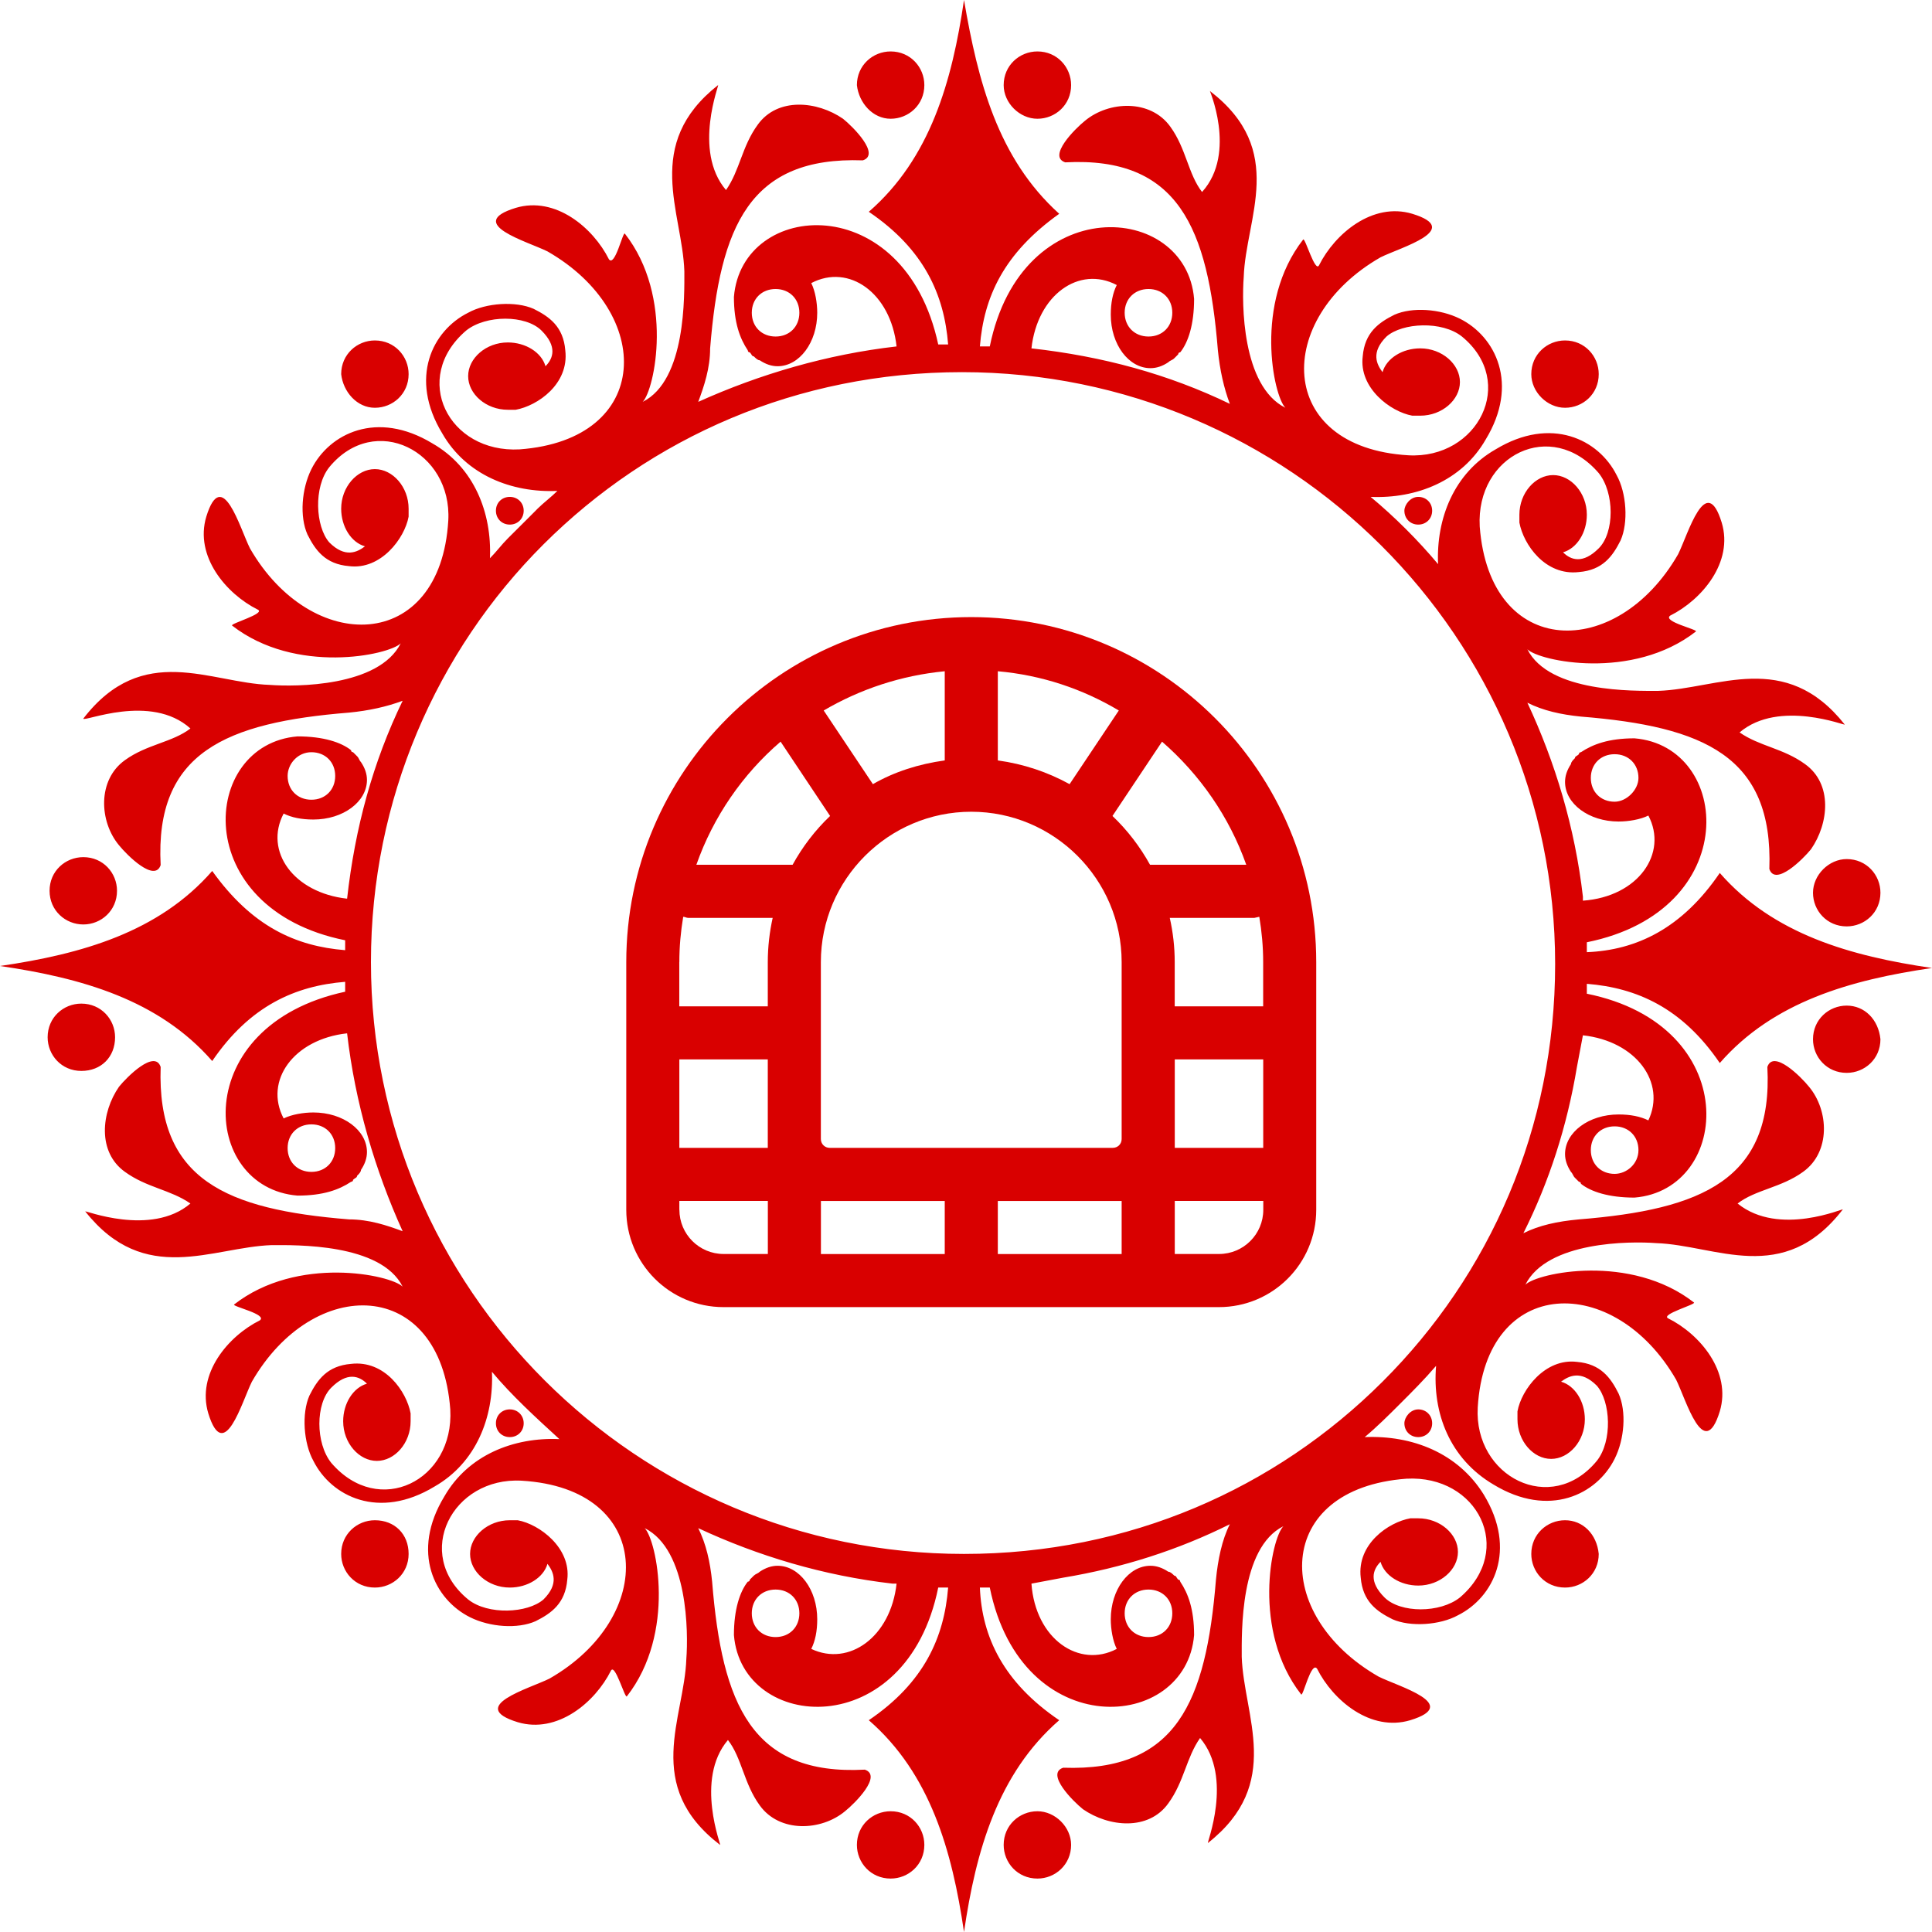
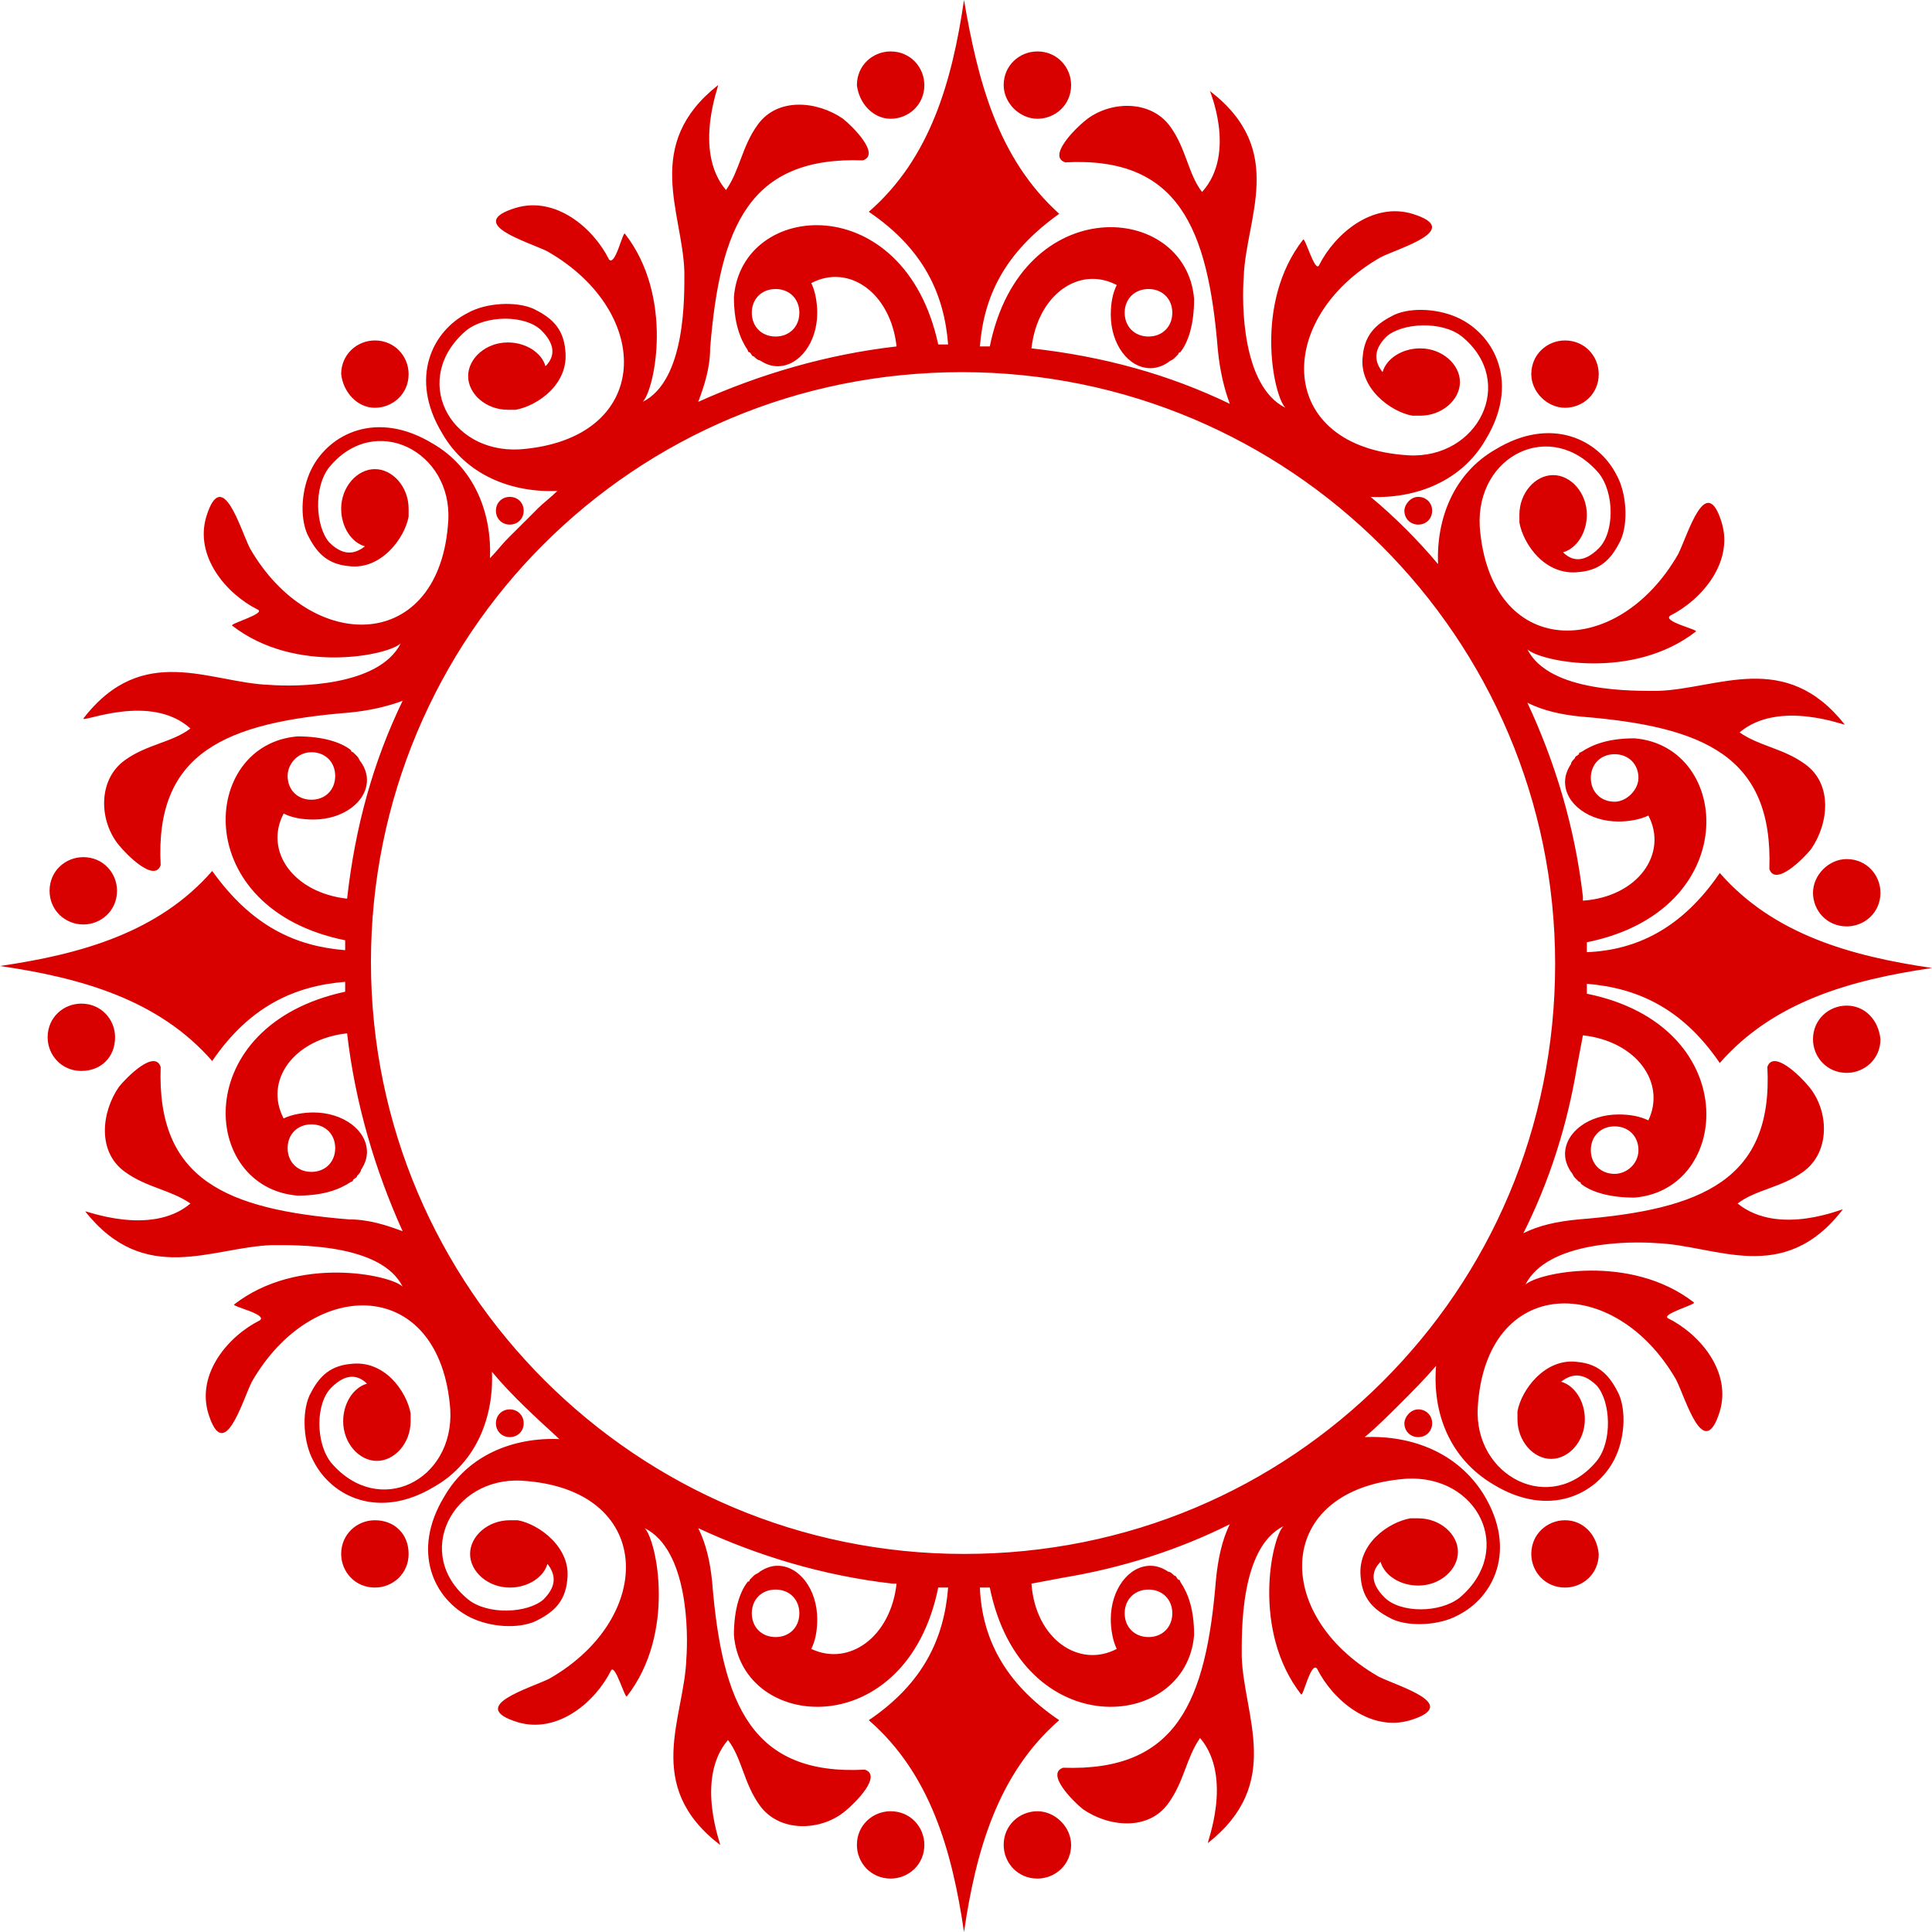
<svg xmlns="http://www.w3.org/2000/svg" width="32" height="32" viewBox="0 0 32 32" fill="none">
-   <path d="M16.087 10.221C12.934 10.221 10.373 12.782 10.373 15.935V20.038C10.373 20.929 11.093 21.65 11.984 21.65H20.189C21.08 21.65 21.801 20.929 21.801 20.038V15.935C21.801 12.782 19.24 10.221 16.087 10.221H16.087ZM11.252 17.547H12.717V19.012H11.252V17.547ZM11.252 15.935C11.252 15.678 11.275 15.432 11.316 15.185C11.345 15.185 11.369 15.203 11.398 15.203H12.798C12.746 15.438 12.717 15.684 12.717 15.935V16.668H11.251V15.935H11.252ZM16.527 12.595V11.118C17.254 11.182 17.933 11.411 18.531 11.768L17.716 12.988C17.353 12.788 16.954 12.654 16.527 12.595ZM15.648 12.595C15.219 12.654 14.815 12.782 14.458 12.988L13.643 11.768C14.241 11.417 14.921 11.188 15.648 11.118V12.595ZM16.087 13.445C17.459 13.445 18.578 14.564 18.578 15.935V18.866C18.578 18.948 18.514 19.012 18.431 19.012H13.742C13.661 19.012 13.596 18.948 13.596 18.866V15.935C13.596 14.564 14.715 13.445 16.087 13.445H16.087ZM20.858 15.185C20.899 15.432 20.922 15.678 20.922 15.935V16.668H19.457V15.935C19.457 15.683 19.428 15.437 19.375 15.203H20.776C20.776 15.203 20.828 15.191 20.858 15.185H20.858ZM13.743 19.892H15.648V20.771H13.597V19.892H13.744H13.743ZM16.527 19.892H18.578V20.771H16.527V19.892ZM19.458 18.866V17.547H20.923V19.012H19.458V18.866ZM20.642 14.323H19.048C18.883 14.024 18.672 13.749 18.426 13.515L19.247 12.284C19.873 12.829 20.36 13.526 20.642 14.323ZM12.929 12.284L13.749 13.515C13.503 13.749 13.292 14.024 13.128 14.323H11.534C11.815 13.526 12.301 12.823 12.929 12.284ZM11.252 20.038V19.891H12.718V20.77H11.985C11.581 20.77 11.253 20.442 11.253 20.038H11.252ZM20.191 20.77H19.458V19.891H20.924V20.038C20.924 20.442 20.596 20.77 20.191 20.77H20.191Z" fill="#D90000" />
  <path d="M1.38 15.312C1.676 15.312 1.938 15.082 1.938 14.754C1.938 14.459 1.708 14.197 1.38 14.197C1.084 14.197 0.821 14.426 0.821 14.754C0.821 15.082 1.084 15.312 1.38 15.312ZM17.183 30C16.887 30 16.624 30.23 16.624 30.557C16.624 30.852 16.854 31.115 17.183 31.115C17.478 31.115 17.741 30.885 17.741 30.557C17.741 30.262 17.478 30 17.183 30ZM14.752 30C14.456 30 14.193 30.23 14.193 30.557C14.193 30.852 14.423 31.115 14.752 31.115C15.047 31.115 15.31 30.885 15.31 30.557C15.31 30.262 15.08 30 14.752 30ZM6.209 6.754C6.505 6.754 6.768 6.525 6.768 6.197C6.768 5.902 6.538 5.639 6.209 5.639C5.914 5.639 5.651 5.869 5.651 6.197C5.684 6.492 5.914 6.754 6.209 6.754ZM6.209 25.18C5.914 25.18 5.651 25.41 5.651 25.738C5.651 26.033 5.881 26.295 6.209 26.295C6.505 26.295 6.768 26.066 6.768 25.738C6.768 25.41 6.538 25.18 6.209 25.18ZM1.906 17.18C1.906 16.885 1.676 16.623 1.347 16.623C1.051 16.623 0.789 16.852 0.789 17.18C0.789 17.475 1.018 17.738 1.347 17.738C1.676 17.738 1.906 17.508 1.906 17.18ZM17.183 1.967C17.478 1.967 17.741 1.738 17.741 1.41C17.741 1.115 17.511 0.852 17.183 0.852C16.887 0.852 16.624 1.082 16.624 1.41C16.624 1.705 16.887 1.967 17.183 1.967ZM30.029 14.787C30.029 15.082 30.259 15.344 30.587 15.344C30.883 15.344 31.146 15.115 31.146 14.787C31.146 14.492 30.916 14.229 30.587 14.229C30.292 14.229 30.029 14.492 30.029 14.787ZM25.922 25.18C25.626 25.18 25.363 25.41 25.363 25.738C25.363 26.033 25.593 26.295 25.922 26.295C26.218 26.295 26.48 26.066 26.48 25.738C26.448 25.41 26.218 25.18 25.922 25.18ZM25.922 6.754C26.218 6.754 26.48 6.525 26.48 6.197C26.48 5.902 26.25 5.639 25.922 5.639C25.626 5.639 25.363 5.869 25.363 6.197C25.363 6.492 25.626 6.754 25.922 6.754ZM30.587 16.656C30.292 16.656 30.029 16.885 30.029 17.213C30.029 17.508 30.259 17.77 30.587 17.77C30.883 17.77 31.146 17.541 31.146 17.213C31.113 16.885 30.883 16.656 30.587 16.656ZM14.752 1.967C15.047 1.967 15.31 1.738 15.31 1.41C15.31 1.115 15.08 0.852 14.752 0.852C14.456 0.852 14.193 1.082 14.193 1.41C14.226 1.705 14.456 1.967 14.752 1.967ZM28.78 19.934C29.076 19.705 29.503 19.672 29.864 19.41C30.324 19.082 30.292 18.393 29.963 18C29.832 17.836 29.372 17.377 29.273 17.672C29.372 19.541 28.189 20.033 26.152 20.197C25.791 20.23 25.495 20.295 25.232 20.426C25.659 19.574 25.955 18.656 26.119 17.672C26.152 17.508 26.185 17.311 26.218 17.148C27.105 17.246 27.598 17.934 27.302 18.557C27.17 18.492 27.006 18.459 26.809 18.459C26.316 18.459 25.922 18.754 25.922 19.115C25.922 19.213 25.955 19.311 26.02 19.41C26.053 19.443 26.053 19.475 26.086 19.508C26.119 19.541 26.119 19.541 26.152 19.574C26.152 19.574 26.185 19.574 26.185 19.607C26.349 19.738 26.645 19.836 27.072 19.836C28.682 19.705 28.879 16.984 26.283 16.459C26.283 16.393 26.283 16.328 26.283 16.295C27.105 16.361 27.86 16.689 28.485 17.607C29.372 16.59 30.653 16.23 32 16.033C30.653 15.836 29.372 15.475 28.485 14.459C27.86 15.377 27.105 15.738 26.283 15.771C26.283 15.705 26.283 15.672 26.283 15.607C28.879 15.082 28.682 12.361 27.072 12.229C26.645 12.229 26.382 12.328 26.185 12.459C26.185 12.459 26.152 12.459 26.152 12.492C26.119 12.525 26.086 12.525 26.086 12.557C26.053 12.59 26.02 12.623 26.02 12.656C25.955 12.754 25.922 12.852 25.922 12.951C25.922 13.312 26.316 13.607 26.809 13.607C26.973 13.607 27.17 13.574 27.302 13.508C27.63 14.131 27.138 14.852 26.218 14.918C26.218 14.885 26.218 14.885 26.218 14.852C26.086 13.705 25.758 12.623 25.298 11.639C25.561 11.771 25.856 11.836 26.185 11.869C28.222 12.033 29.372 12.525 29.306 14.393C29.404 14.688 29.864 14.229 29.996 14.066C30.292 13.639 30.357 12.984 29.897 12.656C29.536 12.393 29.142 12.361 28.813 12.131C29.47 11.574 30.587 12.033 30.554 12C29.569 10.754 28.452 11.41 27.466 11.443C27.072 11.443 25.659 11.475 25.298 10.754C25.495 10.951 27.039 11.279 28.09 10.459C28.123 10.426 27.532 10.295 27.663 10.197C28.189 9.934 28.715 9.311 28.517 8.656C28.255 7.803 27.959 8.852 27.795 9.18C26.776 10.951 24.674 10.918 24.509 8.721C24.444 7.541 25.692 6.918 26.48 7.836C26.743 8.164 26.743 8.82 26.48 9.082C26.218 9.344 26.02 9.279 25.889 9.148C26.119 9.082 26.283 8.82 26.283 8.525C26.283 8.164 26.02 7.869 25.725 7.869C25.429 7.869 25.166 8.164 25.166 8.525C25.166 8.59 25.166 8.623 25.166 8.656C25.232 9.016 25.593 9.541 26.152 9.475C26.546 9.443 26.71 9.213 26.842 8.951C26.973 8.656 26.941 8.164 26.776 7.869C26.48 7.279 25.692 6.885 24.772 7.443C24.082 7.836 23.786 8.59 23.819 9.344C23.491 8.951 23.096 8.557 22.702 8.23C23.458 8.262 24.214 7.967 24.608 7.279C25.166 6.361 24.772 5.574 24.181 5.279C23.852 5.115 23.392 5.082 23.096 5.213C22.834 5.344 22.604 5.508 22.571 5.902C22.505 6.426 23.031 6.82 23.392 6.885C23.425 6.885 23.491 6.885 23.524 6.885C23.885 6.885 24.181 6.623 24.181 6.328C24.181 6.033 23.885 5.77 23.524 5.77C23.228 5.77 22.965 5.934 22.899 6.164C22.801 6.033 22.702 5.836 22.965 5.574C23.228 5.344 23.885 5.311 24.214 5.574C25.134 6.328 24.476 7.607 23.326 7.541C21.125 7.41 21.092 5.279 22.866 4.262C23.195 4.098 24.246 3.803 23.392 3.541C22.735 3.344 22.111 3.869 21.848 4.393C21.782 4.525 21.618 3.934 21.585 3.967C20.764 5.016 21.092 6.557 21.29 6.754C20.567 6.393 20.567 5.016 20.6 4.59C20.632 3.607 21.322 2.492 20.041 1.508C20.008 1.443 20.501 2.525 19.91 3.18C19.68 2.885 19.647 2.459 19.384 2.098C19.055 1.639 18.366 1.672 17.971 2C17.807 2.131 17.347 2.59 17.643 2.689C19.515 2.59 20.008 3.77 20.172 5.803C20.205 6.131 20.271 6.426 20.37 6.689C19.351 6.197 18.267 5.902 17.084 5.77C17.183 4.885 17.873 4.393 18.497 4.721C18.431 4.852 18.398 5.016 18.398 5.213C18.398 5.705 18.694 6.098 19.055 6.098C19.154 6.098 19.253 6.066 19.351 6C19.384 5.967 19.417 5.967 19.45 5.934C19.483 5.902 19.483 5.902 19.515 5.869C19.515 5.869 19.515 5.836 19.548 5.836C19.68 5.672 19.778 5.377 19.778 4.951C19.647 3.344 16.92 3.148 16.394 5.738C16.328 5.738 16.263 5.738 16.23 5.738C16.296 4.918 16.624 4.197 17.544 3.541C16.526 2.623 16.197 1.344 15.967 0C15.77 1.344 15.409 2.623 14.39 3.508C15.31 4.131 15.639 4.885 15.704 5.705C15.639 5.705 15.573 5.705 15.54 5.705C14.982 3.115 12.287 3.311 12.156 4.918C12.156 5.344 12.255 5.607 12.386 5.803C12.386 5.803 12.386 5.836 12.419 5.836C12.452 5.869 12.452 5.902 12.485 5.902C12.518 5.934 12.55 5.967 12.583 5.967C12.682 6.033 12.78 6.066 12.879 6.066C13.24 6.066 13.536 5.672 13.536 5.18C13.536 5.016 13.503 4.82 13.437 4.689C14.062 4.361 14.752 4.852 14.85 5.738C13.7 5.869 12.583 6.197 11.565 6.656C11.663 6.393 11.762 6.098 11.762 5.77C11.926 3.738 12.419 2.59 14.292 2.656C14.587 2.557 14.127 2.098 13.963 1.967C13.536 1.672 12.879 1.607 12.55 2.066C12.287 2.426 12.255 2.82 12.025 3.148C11.466 2.492 11.926 1.377 11.893 1.41C10.645 2.393 11.302 3.508 11.335 4.492C11.335 4.885 11.368 6.295 10.645 6.656C10.842 6.459 11.17 4.918 10.349 3.869C10.316 3.836 10.185 4.426 10.086 4.295C9.823 3.77 9.199 3.246 8.542 3.443C7.688 3.705 8.739 4 9.068 4.164C10.842 5.18 10.809 7.279 8.608 7.443C7.425 7.508 6.801 6.262 7.721 5.475C8.049 5.213 8.706 5.213 8.969 5.475C9.232 5.738 9.166 5.934 9.035 6.066C8.969 5.836 8.706 5.672 8.411 5.672C8.049 5.672 7.754 5.934 7.754 6.23C7.754 6.525 8.049 6.787 8.411 6.787C8.476 6.787 8.509 6.787 8.542 6.787C8.903 6.721 9.429 6.361 9.363 5.803C9.331 5.41 9.101 5.246 8.838 5.115C8.542 4.984 8.049 5.016 7.754 5.18C7.162 5.475 6.768 6.262 7.326 7.18C7.721 7.869 8.476 8.164 9.232 8.131C9.133 8.23 9.002 8.328 8.903 8.426L8.871 8.459C8.805 8.525 8.739 8.59 8.674 8.656C8.608 8.721 8.542 8.787 8.444 8.885C8.444 8.885 8.444 8.885 8.411 8.918C8.312 9.016 8.214 9.148 8.115 9.246C8.148 8.492 7.852 7.738 7.162 7.344C6.242 6.787 5.454 7.18 5.158 7.77C4.994 8.098 4.961 8.557 5.092 8.852C5.224 9.115 5.388 9.344 5.782 9.377C6.308 9.443 6.702 8.918 6.768 8.557C6.768 8.525 6.768 8.459 6.768 8.426C6.768 8.066 6.505 7.77 6.209 7.77C5.914 7.77 5.651 8.066 5.651 8.426C5.651 8.721 5.815 8.984 6.045 9.049C5.914 9.148 5.717 9.246 5.454 8.984C5.224 8.721 5.191 8.066 5.454 7.738C6.209 6.82 7.491 7.475 7.425 8.623C7.294 10.82 5.158 10.852 4.14 9.082C3.975 8.754 3.68 7.705 3.417 8.557C3.22 9.213 3.745 9.836 4.271 10.098C4.402 10.164 3.811 10.328 3.844 10.361C4.895 11.18 6.439 10.852 6.637 10.656C6.275 11.377 4.895 11.377 4.468 11.344C3.483 11.312 2.365 10.623 1.38 11.902C1.38 11.967 2.497 11.475 3.154 12.066C2.858 12.295 2.431 12.328 2.07 12.59C1.61 12.918 1.643 13.607 1.971 14C2.103 14.164 2.563 14.623 2.661 14.328C2.563 12.459 3.745 11.967 5.782 11.803C6.111 11.771 6.407 11.705 6.669 11.607C6.177 12.623 5.881 13.705 5.749 14.885C4.862 14.787 4.37 14.098 4.698 13.475C4.83 13.541 4.994 13.574 5.191 13.574C5.684 13.574 6.078 13.279 6.078 12.918C6.078 12.82 6.045 12.721 5.979 12.623C5.947 12.59 5.947 12.557 5.914 12.525C5.881 12.492 5.881 12.492 5.848 12.459C5.848 12.459 5.815 12.459 5.815 12.426C5.651 12.295 5.355 12.197 4.928 12.197C3.318 12.328 3.121 15.049 5.717 15.574C5.717 15.639 5.717 15.705 5.717 15.738C4.895 15.672 4.172 15.344 3.515 14.426C2.628 15.443 1.347 15.803 0 16C1.347 16.197 2.628 16.557 3.515 17.574C4.14 16.656 4.895 16.328 5.717 16.262C5.717 16.328 5.717 16.393 5.717 16.426C3.121 16.984 3.318 19.672 4.928 19.803C5.355 19.803 5.618 19.705 5.815 19.574C5.815 19.574 5.848 19.574 5.848 19.541C5.881 19.508 5.914 19.508 5.914 19.475C5.947 19.443 5.979 19.41 5.979 19.377C6.045 19.279 6.078 19.18 6.078 19.082C6.078 18.721 5.684 18.426 5.191 18.426C5.027 18.426 4.83 18.459 4.698 18.525C4.37 17.902 4.862 17.213 5.749 17.115C5.881 18.262 6.209 19.377 6.669 20.393C6.407 20.295 6.111 20.197 5.782 20.197C3.745 20.033 2.595 19.541 2.661 17.672C2.563 17.377 2.103 17.836 1.971 18C1.676 18.426 1.61 19.082 2.07 19.41C2.431 19.672 2.825 19.705 3.154 19.934C2.497 20.492 1.38 20.033 1.413 20.066C2.398 21.311 3.515 20.656 4.501 20.623C4.895 20.623 6.308 20.59 6.669 21.311C6.472 21.115 4.928 20.787 3.877 21.607C3.844 21.639 4.435 21.77 4.304 21.869C3.778 22.131 3.253 22.754 3.45 23.41C3.713 24.262 4.008 23.213 4.172 22.885C5.191 21.115 7.294 21.148 7.458 23.344C7.524 24.525 6.275 25.148 5.487 24.23C5.224 23.902 5.224 23.246 5.487 22.984C5.749 22.721 5.947 22.787 6.078 22.918C5.848 22.984 5.684 23.246 5.684 23.541C5.684 23.902 5.947 24.197 6.242 24.197C6.538 24.197 6.801 23.902 6.801 23.541C6.801 23.475 6.801 23.443 6.801 23.41C6.735 23.049 6.374 22.525 5.815 22.59C5.421 22.623 5.257 22.852 5.125 23.115C4.994 23.41 5.027 23.902 5.191 24.197C5.487 24.787 6.275 25.18 7.195 24.623C7.885 24.23 8.181 23.475 8.148 22.721C8.476 23.115 8.871 23.475 9.265 23.836C8.509 23.803 7.754 24.098 7.359 24.787C6.801 25.705 7.195 26.492 7.786 26.787C8.115 26.951 8.575 26.984 8.871 26.852C9.133 26.721 9.363 26.557 9.396 26.164C9.462 25.639 8.936 25.246 8.575 25.18C8.542 25.18 8.476 25.18 8.444 25.18C8.082 25.18 7.786 25.443 7.786 25.738C7.786 26.033 8.082 26.295 8.444 26.295C8.739 26.295 9.002 26.131 9.068 25.902C9.166 26.033 9.265 26.23 9.002 26.492C8.739 26.721 8.082 26.754 7.754 26.492C6.834 25.738 7.491 24.459 8.641 24.525C10.842 24.656 10.875 26.787 9.101 27.803C8.772 27.967 7.721 28.262 8.575 28.525C9.232 28.721 9.856 28.197 10.119 27.672C10.185 27.541 10.349 28.131 10.382 28.098C11.203 27.049 10.875 25.508 10.678 25.311C11.4 25.672 11.4 27.049 11.368 27.475C11.335 28.459 10.645 29.574 11.926 30.557C11.959 30.59 11.499 29.475 12.057 28.82C12.287 29.115 12.32 29.541 12.583 29.902C12.912 30.361 13.602 30.328 13.996 30C14.16 29.869 14.62 29.41 14.324 29.311C12.452 29.41 11.959 28.23 11.795 26.197C11.762 25.869 11.696 25.574 11.565 25.311C12.55 25.77 13.634 26.098 14.784 26.23C14.817 26.23 14.817 26.23 14.85 26.23C14.752 27.115 14.062 27.607 13.437 27.311C13.503 27.18 13.536 27.016 13.536 26.82C13.536 26.328 13.24 25.934 12.879 25.934C12.78 25.934 12.682 25.967 12.583 26.033C12.55 26.066 12.518 26.066 12.485 26.098C12.452 26.131 12.452 26.131 12.419 26.164C12.419 26.164 12.419 26.197 12.386 26.197C12.255 26.361 12.156 26.656 12.156 27.082C12.287 28.689 15.014 28.885 15.54 26.295C15.606 26.295 15.671 26.295 15.704 26.295C15.639 27.115 15.31 27.869 14.39 28.492C15.409 29.377 15.77 30.656 15.967 32C16.164 30.656 16.526 29.377 17.544 28.492C16.624 27.869 16.263 27.115 16.23 26.295C16.296 26.295 16.328 26.295 16.394 26.295C16.92 28.885 19.647 28.689 19.778 27.082C19.778 26.656 19.68 26.393 19.548 26.197C19.548 26.197 19.548 26.164 19.515 26.164C19.483 26.131 19.483 26.098 19.45 26.098C19.417 26.066 19.384 26.033 19.351 26.033C19.253 25.967 19.154 25.934 19.055 25.934C18.694 25.934 18.398 26.328 18.398 26.82C18.398 26.984 18.431 27.18 18.497 27.311C17.873 27.639 17.15 27.148 17.084 26.23C17.248 26.197 17.446 26.164 17.61 26.131C18.596 25.967 19.515 25.672 20.37 25.246C20.238 25.508 20.172 25.836 20.14 26.164C19.975 28.197 19.483 29.344 17.61 29.279C17.314 29.377 17.774 29.836 17.938 29.967C18.366 30.262 19.023 30.328 19.351 29.869C19.614 29.508 19.647 29.115 19.877 28.787C20.435 29.443 19.975 30.557 20.008 30.525C21.257 29.541 20.6 28.426 20.567 27.443C20.567 27.049 20.534 25.639 21.257 25.279C21.059 25.475 20.731 27.016 21.552 28.066C21.585 28.098 21.717 27.508 21.815 27.639C22.078 28.164 22.702 28.689 23.359 28.492C24.214 28.23 23.162 27.934 22.834 27.77C21.059 26.754 21.092 24.656 23.294 24.492C24.476 24.426 25.101 25.672 24.181 26.459C23.852 26.721 23.195 26.721 22.932 26.459C22.669 26.197 22.735 26 22.866 25.869C22.932 26.098 23.195 26.262 23.491 26.262C23.852 26.262 24.148 26 24.148 25.705C24.148 25.41 23.852 25.148 23.491 25.148C23.425 25.148 23.392 25.148 23.359 25.148C22.998 25.213 22.472 25.574 22.538 26.131C22.571 26.525 22.801 26.689 23.064 26.82C23.359 26.951 23.852 26.918 24.148 26.754C24.739 26.459 25.134 25.672 24.575 24.754C24.148 24.066 23.392 23.77 22.604 23.803C22.801 23.639 22.998 23.443 23.195 23.246C23.392 23.049 23.589 22.852 23.786 22.623C23.721 23.41 24.016 24.164 24.739 24.59C25.659 25.148 26.448 24.754 26.743 24.164C26.908 23.836 26.941 23.377 26.809 23.082C26.678 22.82 26.513 22.59 26.119 22.557C25.593 22.492 25.199 23.016 25.134 23.377C25.134 23.41 25.134 23.475 25.134 23.508C25.134 23.869 25.396 24.164 25.692 24.164C25.988 24.164 26.25 23.869 26.25 23.508C26.25 23.213 26.086 22.951 25.856 22.885C25.988 22.787 26.185 22.689 26.448 22.951C26.678 23.213 26.71 23.869 26.448 24.197C25.692 25.115 24.411 24.459 24.476 23.311C24.608 21.115 26.743 21.082 27.762 22.852C27.926 23.18 28.222 24.23 28.485 23.377C28.682 22.721 28.156 22.098 27.63 21.836C27.499 21.77 28.09 21.607 28.058 21.574C27.006 20.754 25.462 21.082 25.265 21.279C25.626 20.557 27.006 20.557 27.433 20.59C28.419 20.623 29.536 21.311 30.522 20.033C30.554 20 29.47 20.492 28.78 19.934ZM26.743 19.443C26.513 19.443 26.349 19.279 26.349 19.049C26.349 18.82 26.513 18.656 26.743 18.656C26.973 18.656 27.138 18.82 27.138 19.049C27.138 19.279 26.941 19.443 26.743 19.443ZM26.743 13.279C26.513 13.279 26.349 13.115 26.349 12.885C26.349 12.656 26.513 12.492 26.743 12.492C26.973 12.492 27.138 12.656 27.138 12.885C27.138 13.082 26.941 13.279 26.743 13.279ZM19.023 4.787C19.253 4.787 19.417 4.951 19.417 5.18C19.417 5.41 19.253 5.574 19.023 5.574C18.793 5.574 18.628 5.41 18.628 5.18C18.628 4.951 18.793 4.787 19.023 4.787ZM12.846 5.574C12.616 5.574 12.452 5.41 12.452 5.18C12.452 4.951 12.616 4.787 12.846 4.787C13.076 4.787 13.24 4.951 13.24 5.18C13.24 5.41 13.076 5.574 12.846 5.574ZM5.158 12.459C5.388 12.459 5.552 12.623 5.552 12.852C5.552 13.082 5.388 13.246 5.158 13.246C4.928 13.246 4.764 13.082 4.764 12.852C4.764 12.656 4.928 12.459 5.158 12.459ZM5.158 18.623C5.388 18.623 5.552 18.787 5.552 19.016C5.552 19.246 5.388 19.41 5.158 19.41C4.928 19.41 4.764 19.246 4.764 19.016C4.764 18.787 4.928 18.623 5.158 18.623ZM12.846 27.115C12.616 27.115 12.452 26.951 12.452 26.721C12.452 26.492 12.616 26.328 12.846 26.328C13.076 26.328 13.24 26.492 13.24 26.721C13.24 26.951 13.076 27.115 12.846 27.115ZM19.023 26.328C19.253 26.328 19.417 26.492 19.417 26.721C19.417 26.951 19.253 27.115 19.023 27.115C18.793 27.115 18.628 26.951 18.628 26.721C18.628 26.492 18.793 26.328 19.023 26.328ZM22.899 22.885C21.125 24.656 18.694 25.738 15.967 25.738C10.546 25.738 6.144 21.344 6.144 15.934C6.144 13.246 7.228 10.787 9.002 9.016C10.776 7.246 13.207 6.164 15.934 6.164C21.355 6.164 25.758 10.557 25.758 15.967C25.758 18.689 24.674 21.115 22.899 22.885ZM23.261 8.459C23.261 8.59 23.359 8.689 23.491 8.689C23.622 8.689 23.721 8.59 23.721 8.459C23.721 8.328 23.622 8.23 23.491 8.23C23.359 8.23 23.261 8.361 23.261 8.459ZM8.674 8.459C8.674 8.328 8.575 8.23 8.444 8.23C8.312 8.23 8.214 8.328 8.214 8.459C8.214 8.59 8.312 8.689 8.444 8.689C8.575 8.689 8.674 8.59 8.674 8.459ZM23.261 23.574C23.261 23.705 23.359 23.803 23.491 23.803C23.622 23.803 23.721 23.705 23.721 23.574C23.721 23.443 23.622 23.344 23.491 23.344C23.359 23.344 23.261 23.475 23.261 23.574ZM8.674 23.574C8.674 23.443 8.575 23.344 8.444 23.344C8.312 23.344 8.214 23.443 8.214 23.574C8.214 23.705 8.312 23.803 8.444 23.803C8.575 23.803 8.674 23.705 8.674 23.574Z" fill="#D90000" />
</svg>